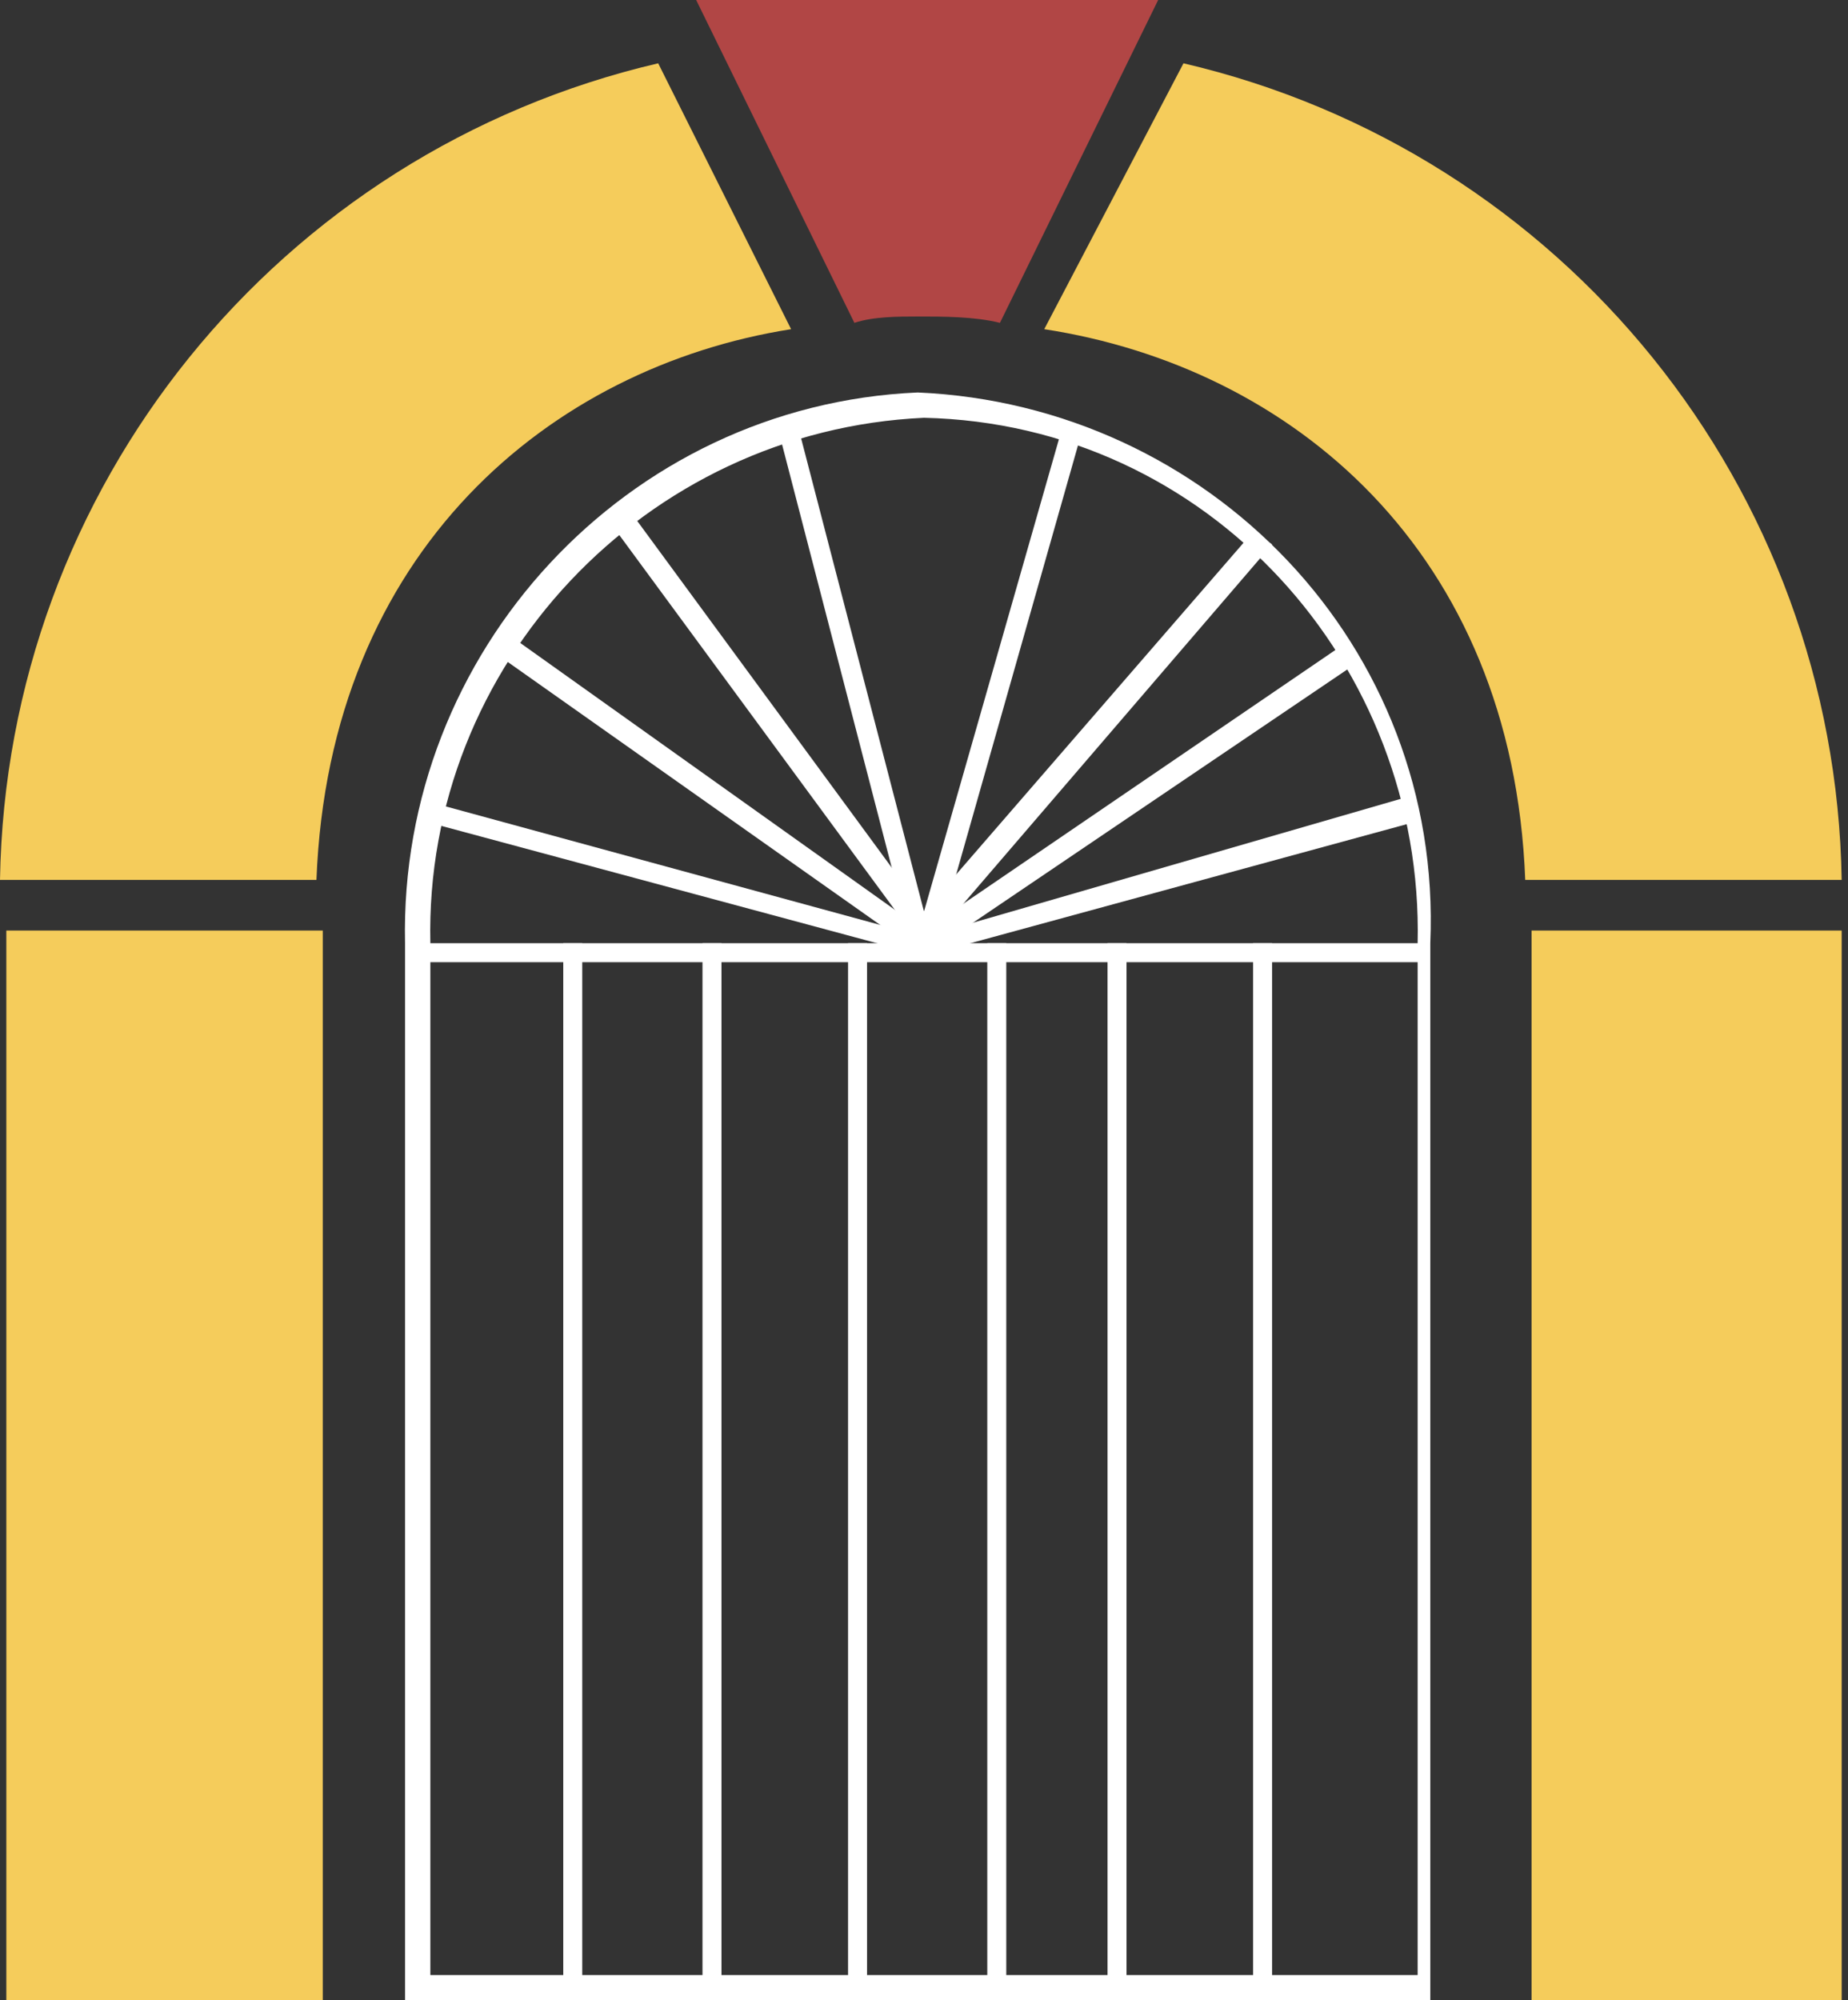
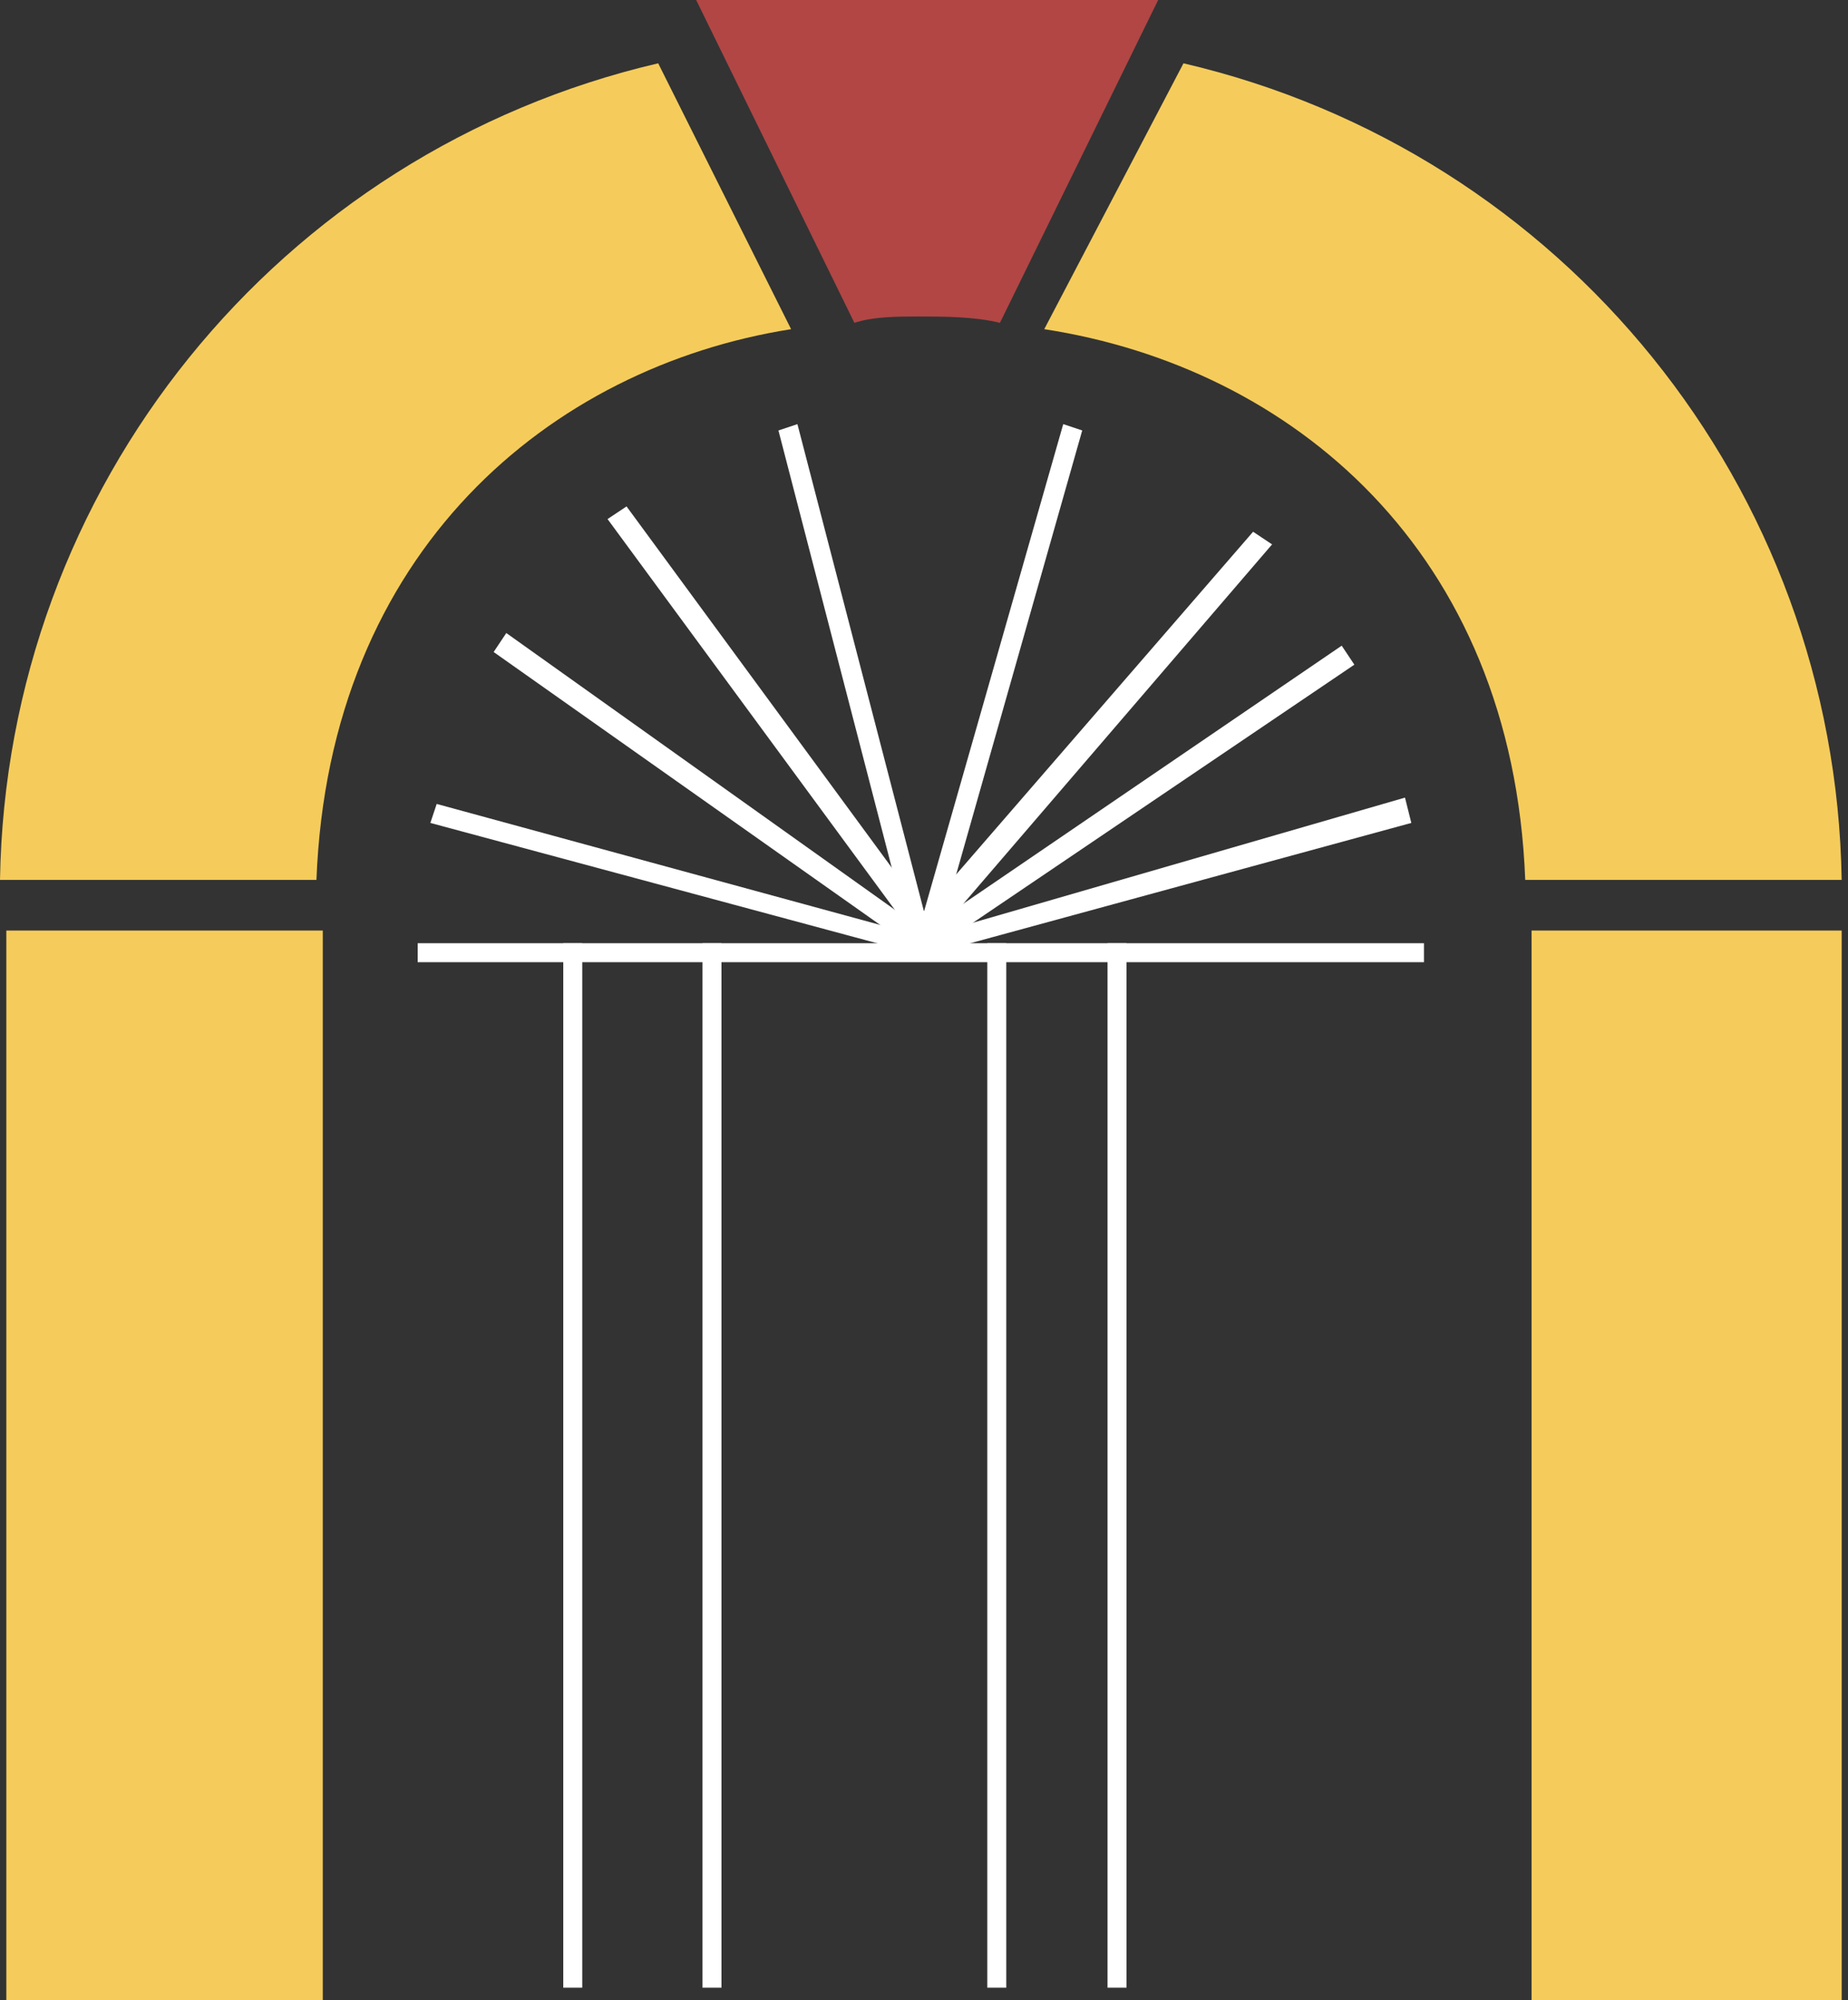
<svg xmlns="http://www.w3.org/2000/svg" version="1.1" id="Layer_1" x="0px" y="0px" viewBox="0 0 29.2 31.6" style="enable-background:new 0 0 29.2 31.6;" xml:space="preserve">
  <rect x="0" y="0" width="29.2" height="31.6" fill="#333333" stroke="none" />
  <style type="text/css">
	.st0{fill:#F5CC5B;}
	.st1{fill:#FFFFFF;}
	.st2{fill:#B14645;}
</style>
  <title>Asset 1baglio logo</title>
  <rect x="0.1" y="14.7" class="st0" width="5" height="16.9" />
  <rect x="24.2" y="14.7" class="st0" width="4.9" height="16.9" />
  <path class="st0" d="M10.4,1C4.4,2.4,0.1,7.7,0,13.9h5c0.2-5.2,3.7-8.1,7.5-8.7L10.4,1z" />
  <path class="st0" d="M18.7,1c6,1.4,10.3,6.7,10.4,12.9h-5c-0.2-5.2-3.7-8.1-7.6-8.7L18.7,1z" />
-   <path class="st1" d="M22.7,31.6H6.4V14.9c-0.1-4.6,3.5-8.5,8.1-8.7c4.6,0.2,8.3,4,8.1,8.7V31.6z M6.8,31.2h15.6V14.9  c0.1-4.4-3.3-8.2-7.8-8.3c-4.4,0.2-7.9,3.9-7.8,8.3L6.8,31.2z" />
  <rect x="6.6" y="14.9" class="st1" width="15.9" height="0.3" />
  <rect x="8.9" y="14.9" class="st1" width="0.3" height="16.5" />
  <rect x="11.1" y="14.9" class="st1" width="0.3" height="16.5" />
-   <rect x="13.4" y="14.9" class="st1" width="0.3" height="16.5" />
  <rect x="15.6" y="14.9" class="st1" width="0.3" height="16.5" />
  <rect x="17.5" y="14.9" class="st1" width="0.3" height="16.5" />
-   <rect x="19.8" y="14.9" class="st1" width="0.3" height="16.5" />
  <polygon class="st1" points="14.6,15.1 6.8,13 6.9,12.7 14.6,14.8 22.2,12.6 22.3,13 " />
  <polygon class="st1" points="14.6,15.1 7.8,10.3 8,10 14.6,14.7 21.2,10.2 21.4,10.5 " />
  <polygon class="st1" points="14.6,15 9.6,8.2 9.9,8 14.6,14.4 19.8,8.4 20.1,8.6 " />
  <polygon class="st1" points="14.4,14.9 12.3,6.8 12.6,6.7 14.6,14.4 16.8,6.7 17.1,6.8 14.8,14.9 " />
  <path class="st2" d="M13.5,5.1C13.8,5,14.2,5,14.5,5c0.4,0,0.9,0,1.3,0.1L18.3,0h-7.3L13.5,5.1z" />
</svg>